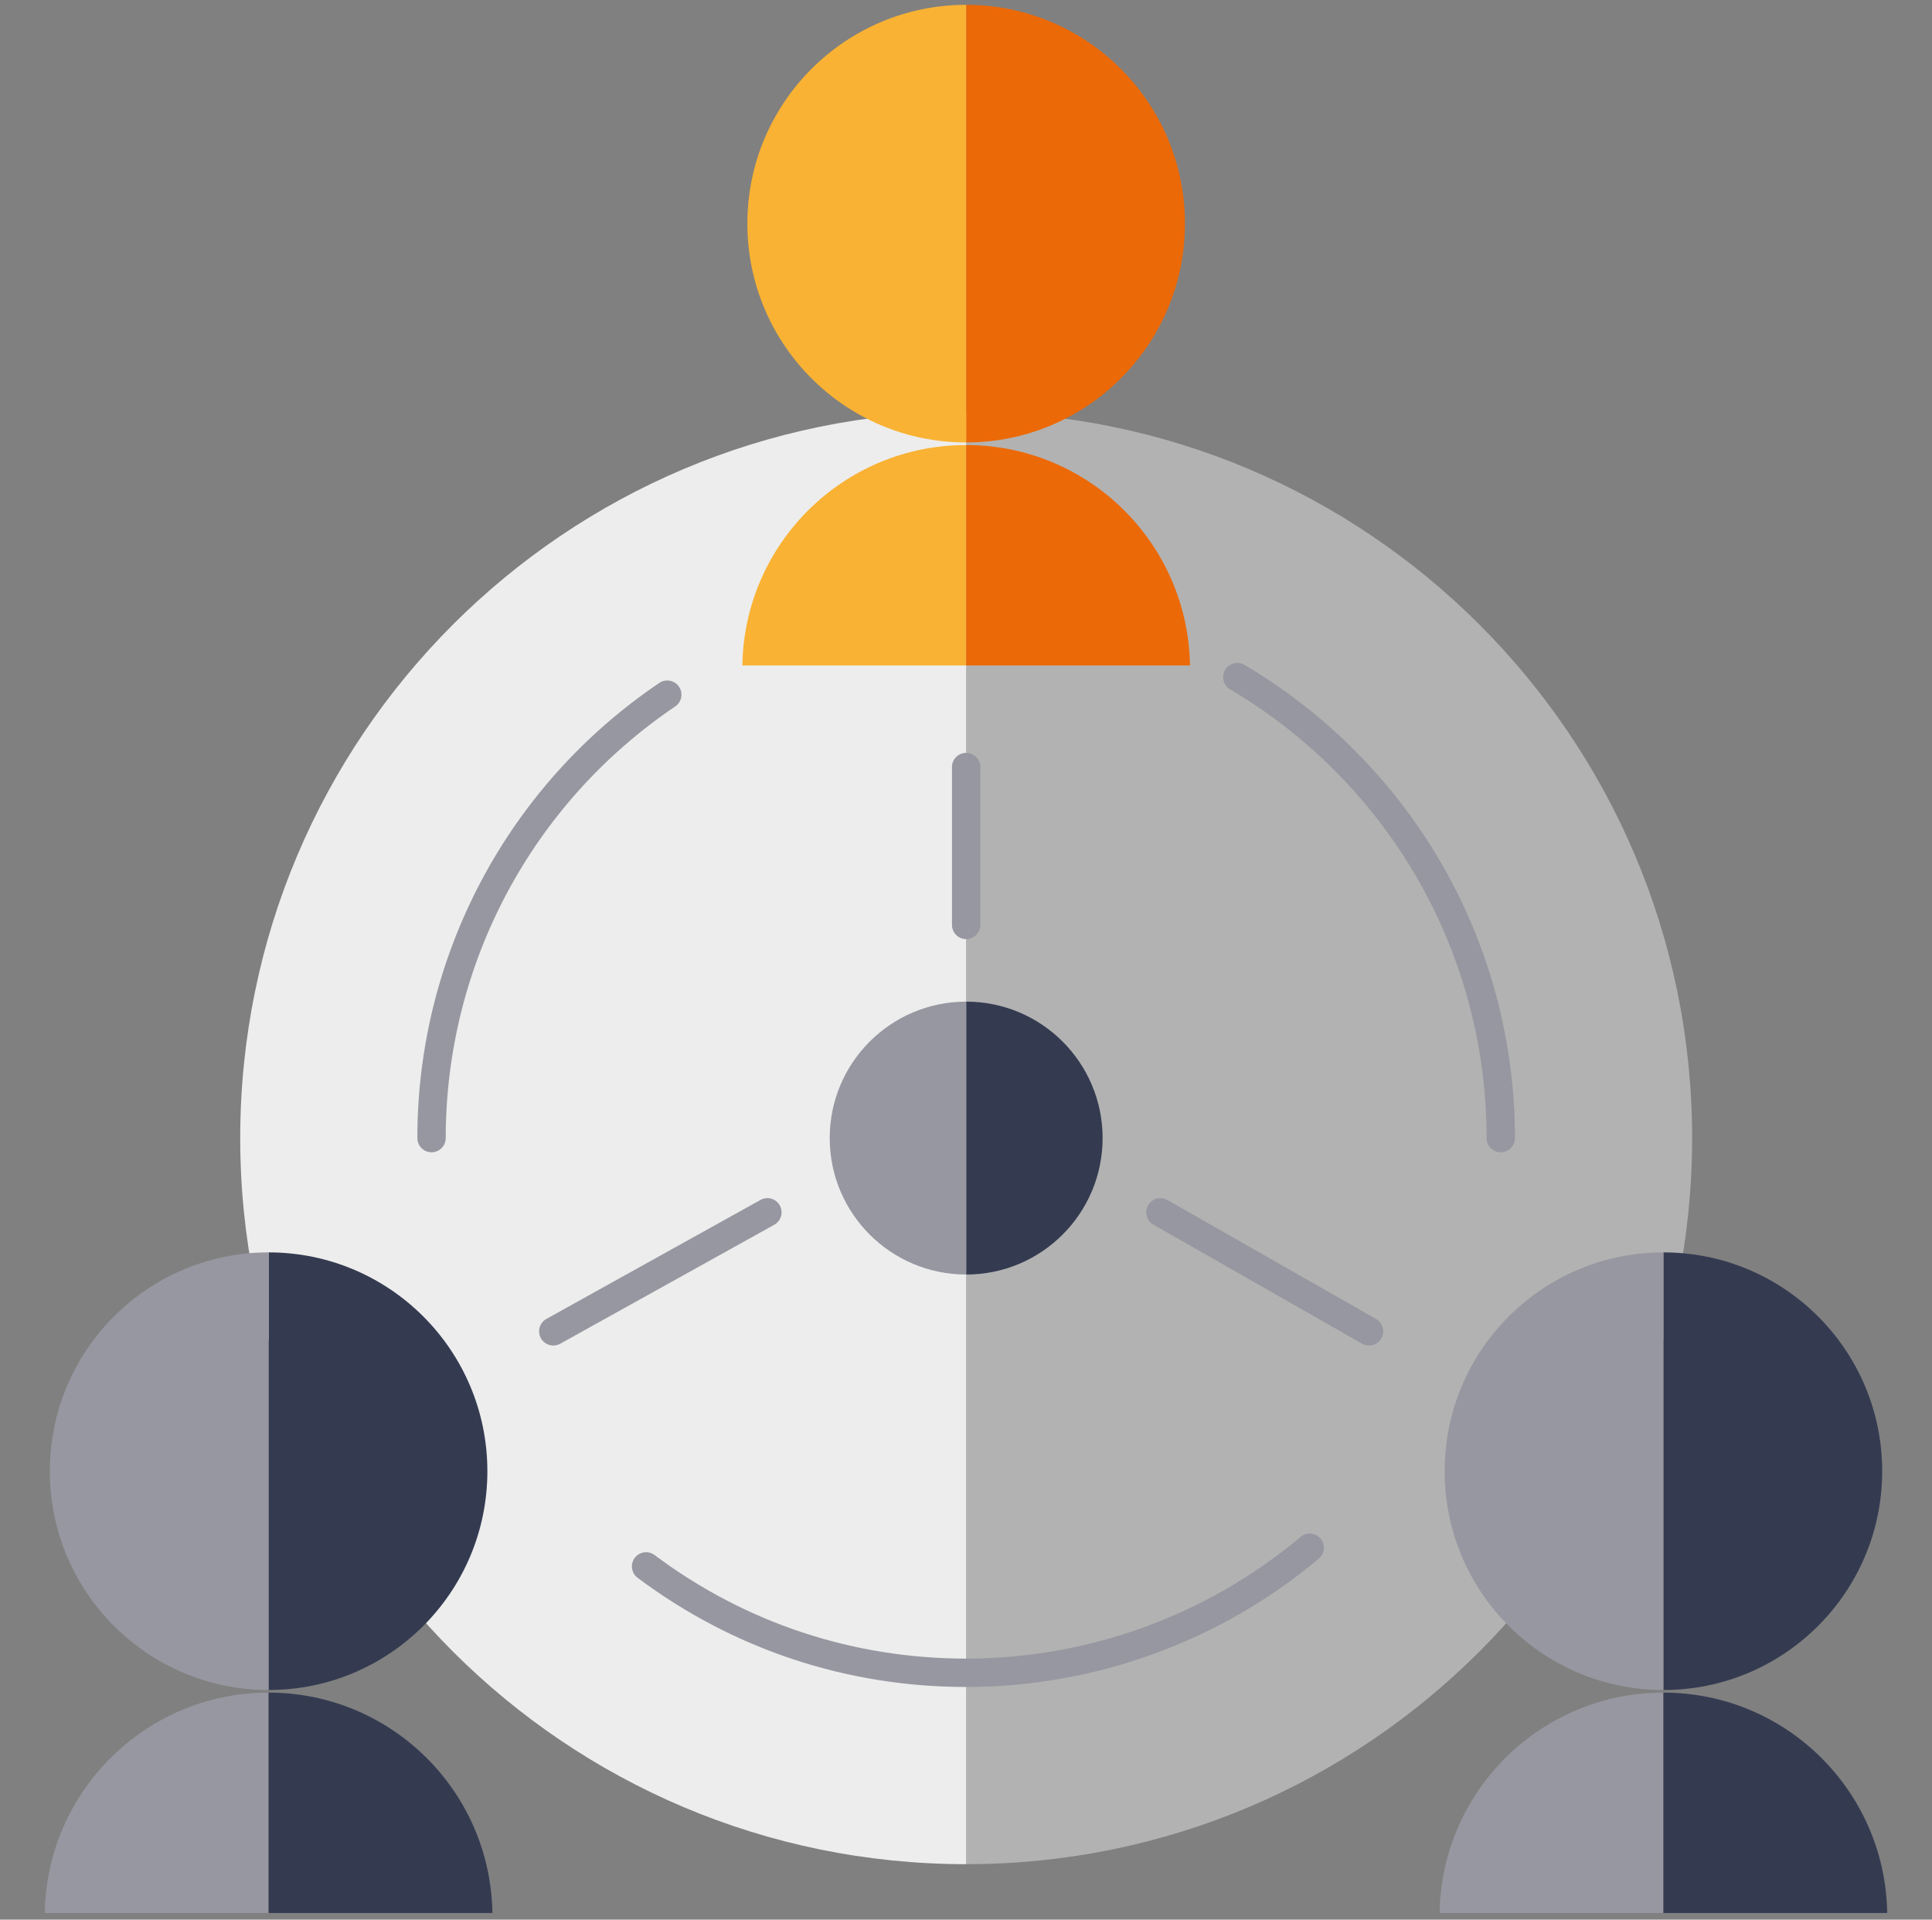
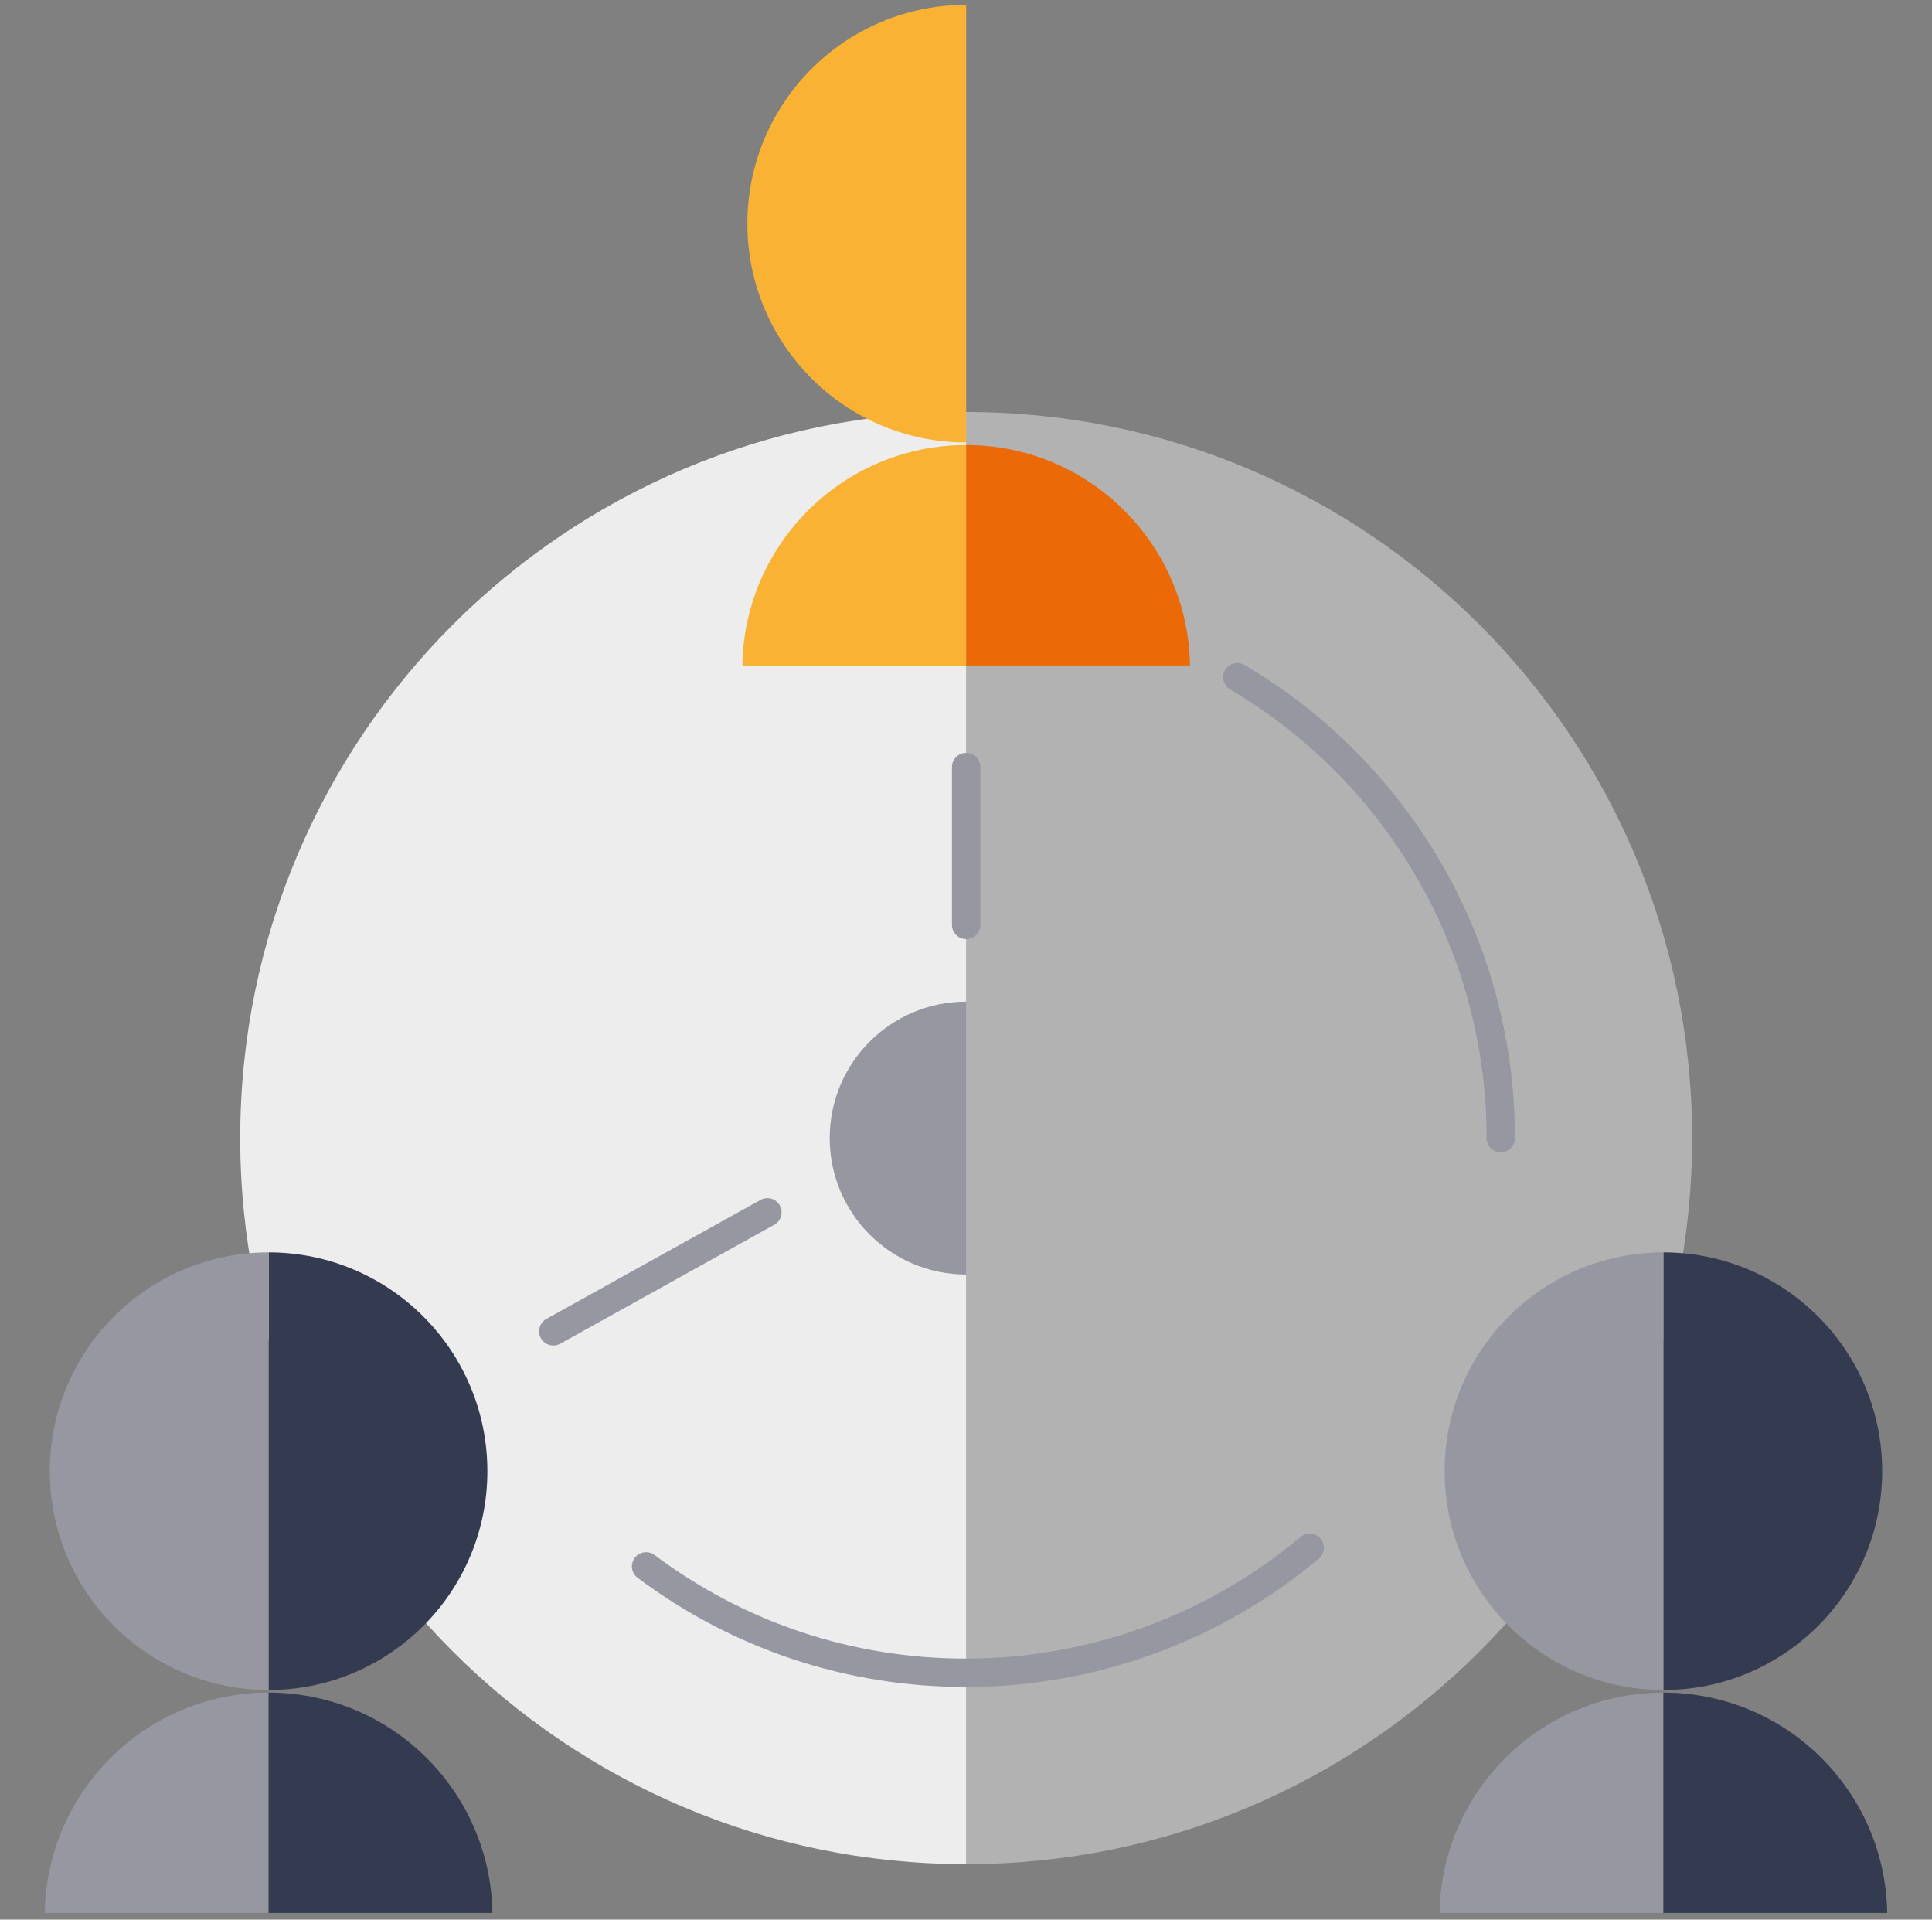
<svg xmlns="http://www.w3.org/2000/svg" id="Livello_2_copia" viewBox="0 0 3288.24 3266.62">
  <rect x="0" y="0" width="3288.24" height="3266.62" fill="#808080" stroke="none" />
  <defs>
    <style>.cls-1{fill:#f9b233;}.cls-2{fill:#343b51;}.cls-3{fill:#9797a1;}.cls-4{fill:#ededed;}.cls-5{fill:#b2b2b2;}.cls-6{fill:#ec6907;}</style>
  </defs>
  <path class="cls-5" d="M1644.42,701.07c682.33,0,1235.57,553.18,1235.57,1235.57s-553.23,1235.56-1235.57,1235.56V701.07Z" />
  <path class="cls-4" d="M1644.42,3172.2c-682.39,0-1235.57-553.18-1235.57-1235.56S962.03,701.07,1644.42,701.07v2471.13Z" />
-   <path class="cls-6" d="M1644.42,752.89c205.6,0,372.34-166.71,372.34-372.34S1850.02,8.21,1644.42,8.21v744.68Z" />
  <path class="cls-1" d="M1644.42,752.89c-205.66,0-372.4-166.71-372.4-372.34S1438.76,8.21,1644.42,8.21v744.68Z" />
  <path class="cls-1" d="M1644.42,1132.34v-375.02h0c-208.45,0-377.7,167.38-380.92,375.02h380.92Z" />
  <path class="cls-6" d="M2025.34,1132.34c-3.27-207.65-172.53-375.02-380.92-375.02v375.02h380.92Z" />
  <path class="cls-2" d="M2831.08,2875.83c205.66,0,372.35-166.71,372.35-372.34s-166.69-372.35-372.35-372.35v744.69Z" />
  <path class="cls-3" d="M2831.08,2875.83c-205.66,0-372.34-166.71-372.34-372.34s166.68-372.35,372.34-372.35v744.69Z" />
  <path class="cls-3" d="M2831.08,3255.27v-375.02h0c-208.44,0-377.7,167.38-380.92,375.02h380.92Z" />
  <path class="cls-2" d="M3212,3255.27c-3.22-207.64-172.47-375.02-380.92-375.02v375.02h380.92Z" />
  <path class="cls-2" d="M457.16,2875.83c205.66,0,372.34-166.71,372.34-372.34s-166.68-372.35-372.34-372.35v744.69Z" />
  <path class="cls-3" d="M457.16,2875.83c-205.66,0-372.34-166.71-372.34-372.34s166.68-372.35,372.34-372.35v744.69Z" />
  <path class="cls-3" d="M457.16,3255.27v-375.02h0c-208.45,0-377.7,167.38-380.92,375.02h380.92Z" />
  <path class="cls-2" d="M838.08,3255.27c-3.27-207.64-172.47-375.02-380.92-375.02v375.02h380.92Z" />
-   <path class="cls-3" d="M734.5,1960.79c-13.35,0-24.18-10.8-24.18-24.15,0-310.8,153.97-600.33,411.8-774.52,11.05-7.48,26.11-4.56,33.57,6.49,7.45,11.05,4.56,26.08-6.49,33.53-244.53,165.21-390.57,439.79-390.57,734.5,0,13.35-10.78,24.15-24.12,24.15Z" />
  <path class="cls-3" d="M1644.42,2870.68c-203.46,0-396.84-64.25-559.24-185.82-10.67-7.99-12.87-23.13-4.88-33.83,7.99-10.67,23.16-12.87,33.83-4.85,153.98,115.27,337.34,176.19,530.29,176.19,207.97,0,410.14-73.53,569.21-207.08,10.18-8.58,25.41-7.24,33.99,2.98,8.58,10.21,7.29,25.46-2.95,34.02-167.76,140.84-380.92,218.39-600.25,218.39Z" />
  <path class="cls-3" d="M2554.28,1960.79c-13.35,0-24.12-10.8-24.12-24.15,0-156.98-41.6-311.17-120.31-445.93-76.34-130.84-185.71-240.67-316.21-317.61-11.47-6.78-15.33-21.6-8.53-33.08,6.76-11.5,21.55-15.33,33.08-8.55,137.57,81.15,252.89,196.95,333.42,334.87,82.99,142.16,126.85,304.76,126.85,470.3,0,13.35-10.83,24.15-24.18,24.15Z" />
  <path class="cls-3" d="M1644.42,1598.05c-13.35,0-24.18-10.83-24.18-24.18v-268.57c0-13.35,10.83-24.18,24.18-24.18s24.13,10.83,24.13,24.18v268.57c0,13.35-10.78,24.18-24.13,24.18Z" />
-   <path class="cls-3" d="M2330.07,2289.62c-4.08,0-8.15-1.02-11.96-3.16l-355.02-202.47c-11.58-6.62-15.6-21.36-9.01-32.95,6.59-11.61,21.39-15.65,32.97-9.03l355.02,202.47c11.58,6.62,15.6,21.36,9.01,32.95-4.45,7.83-12.6,12.19-21.02,12.19Z" />
  <path class="cls-3" d="M941.71,2289.62c-8.47,0-16.73-4.47-21.13-12.41-6.48-11.66-2.25-26.38,9.38-32.87l364.41-202.47c11.63-6.48,26.38-2.28,32.81,9.38,6.48,11.66,2.31,26.38-9.38,32.87l-364.35,202.47c-3.7,2.06-7.72,3.02-11.74,3.02Z" />
-   <path class="cls-2" d="M1644.42,1704.44c128.24,0,232.2,103.95,232.2,232.2s-103.96,232.19-232.2,232.19v-464.39Z" />
  <path class="cls-3" d="M1644.42,2168.83c-128.24,0-232.25-103.95-232.25-232.19s104.01-232.2,232.25-232.2v464.39Z" />
</svg>